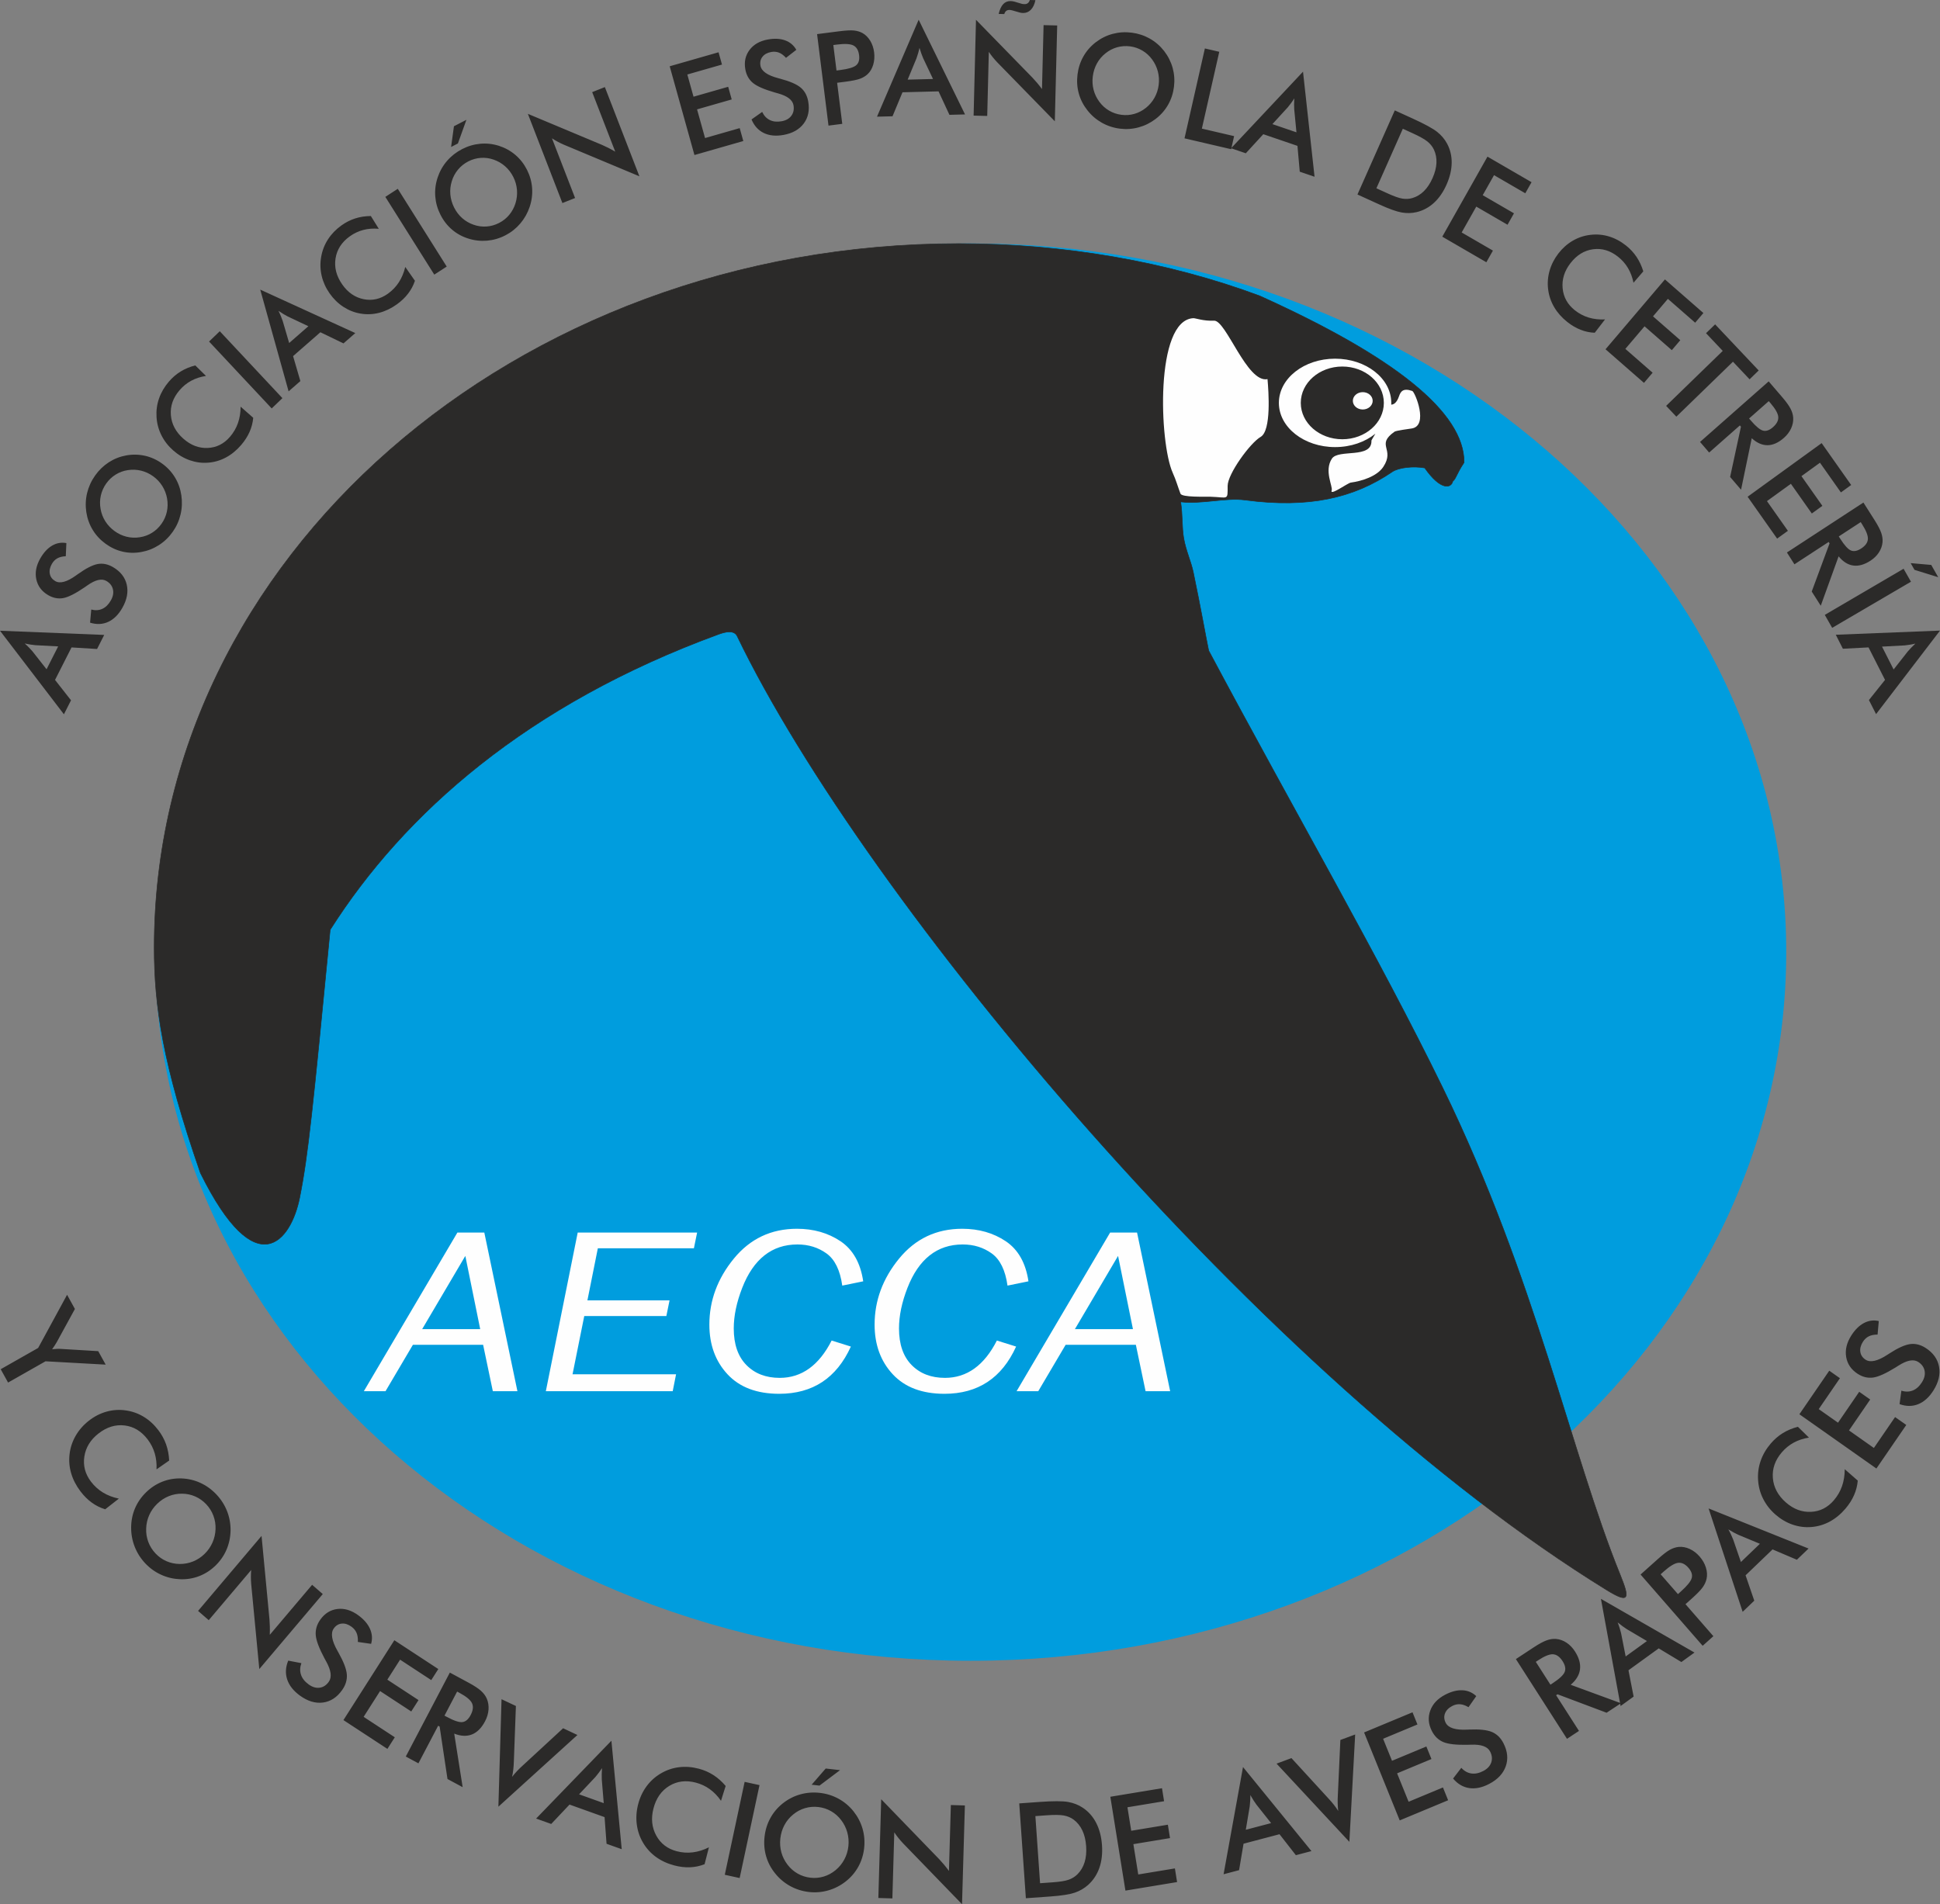
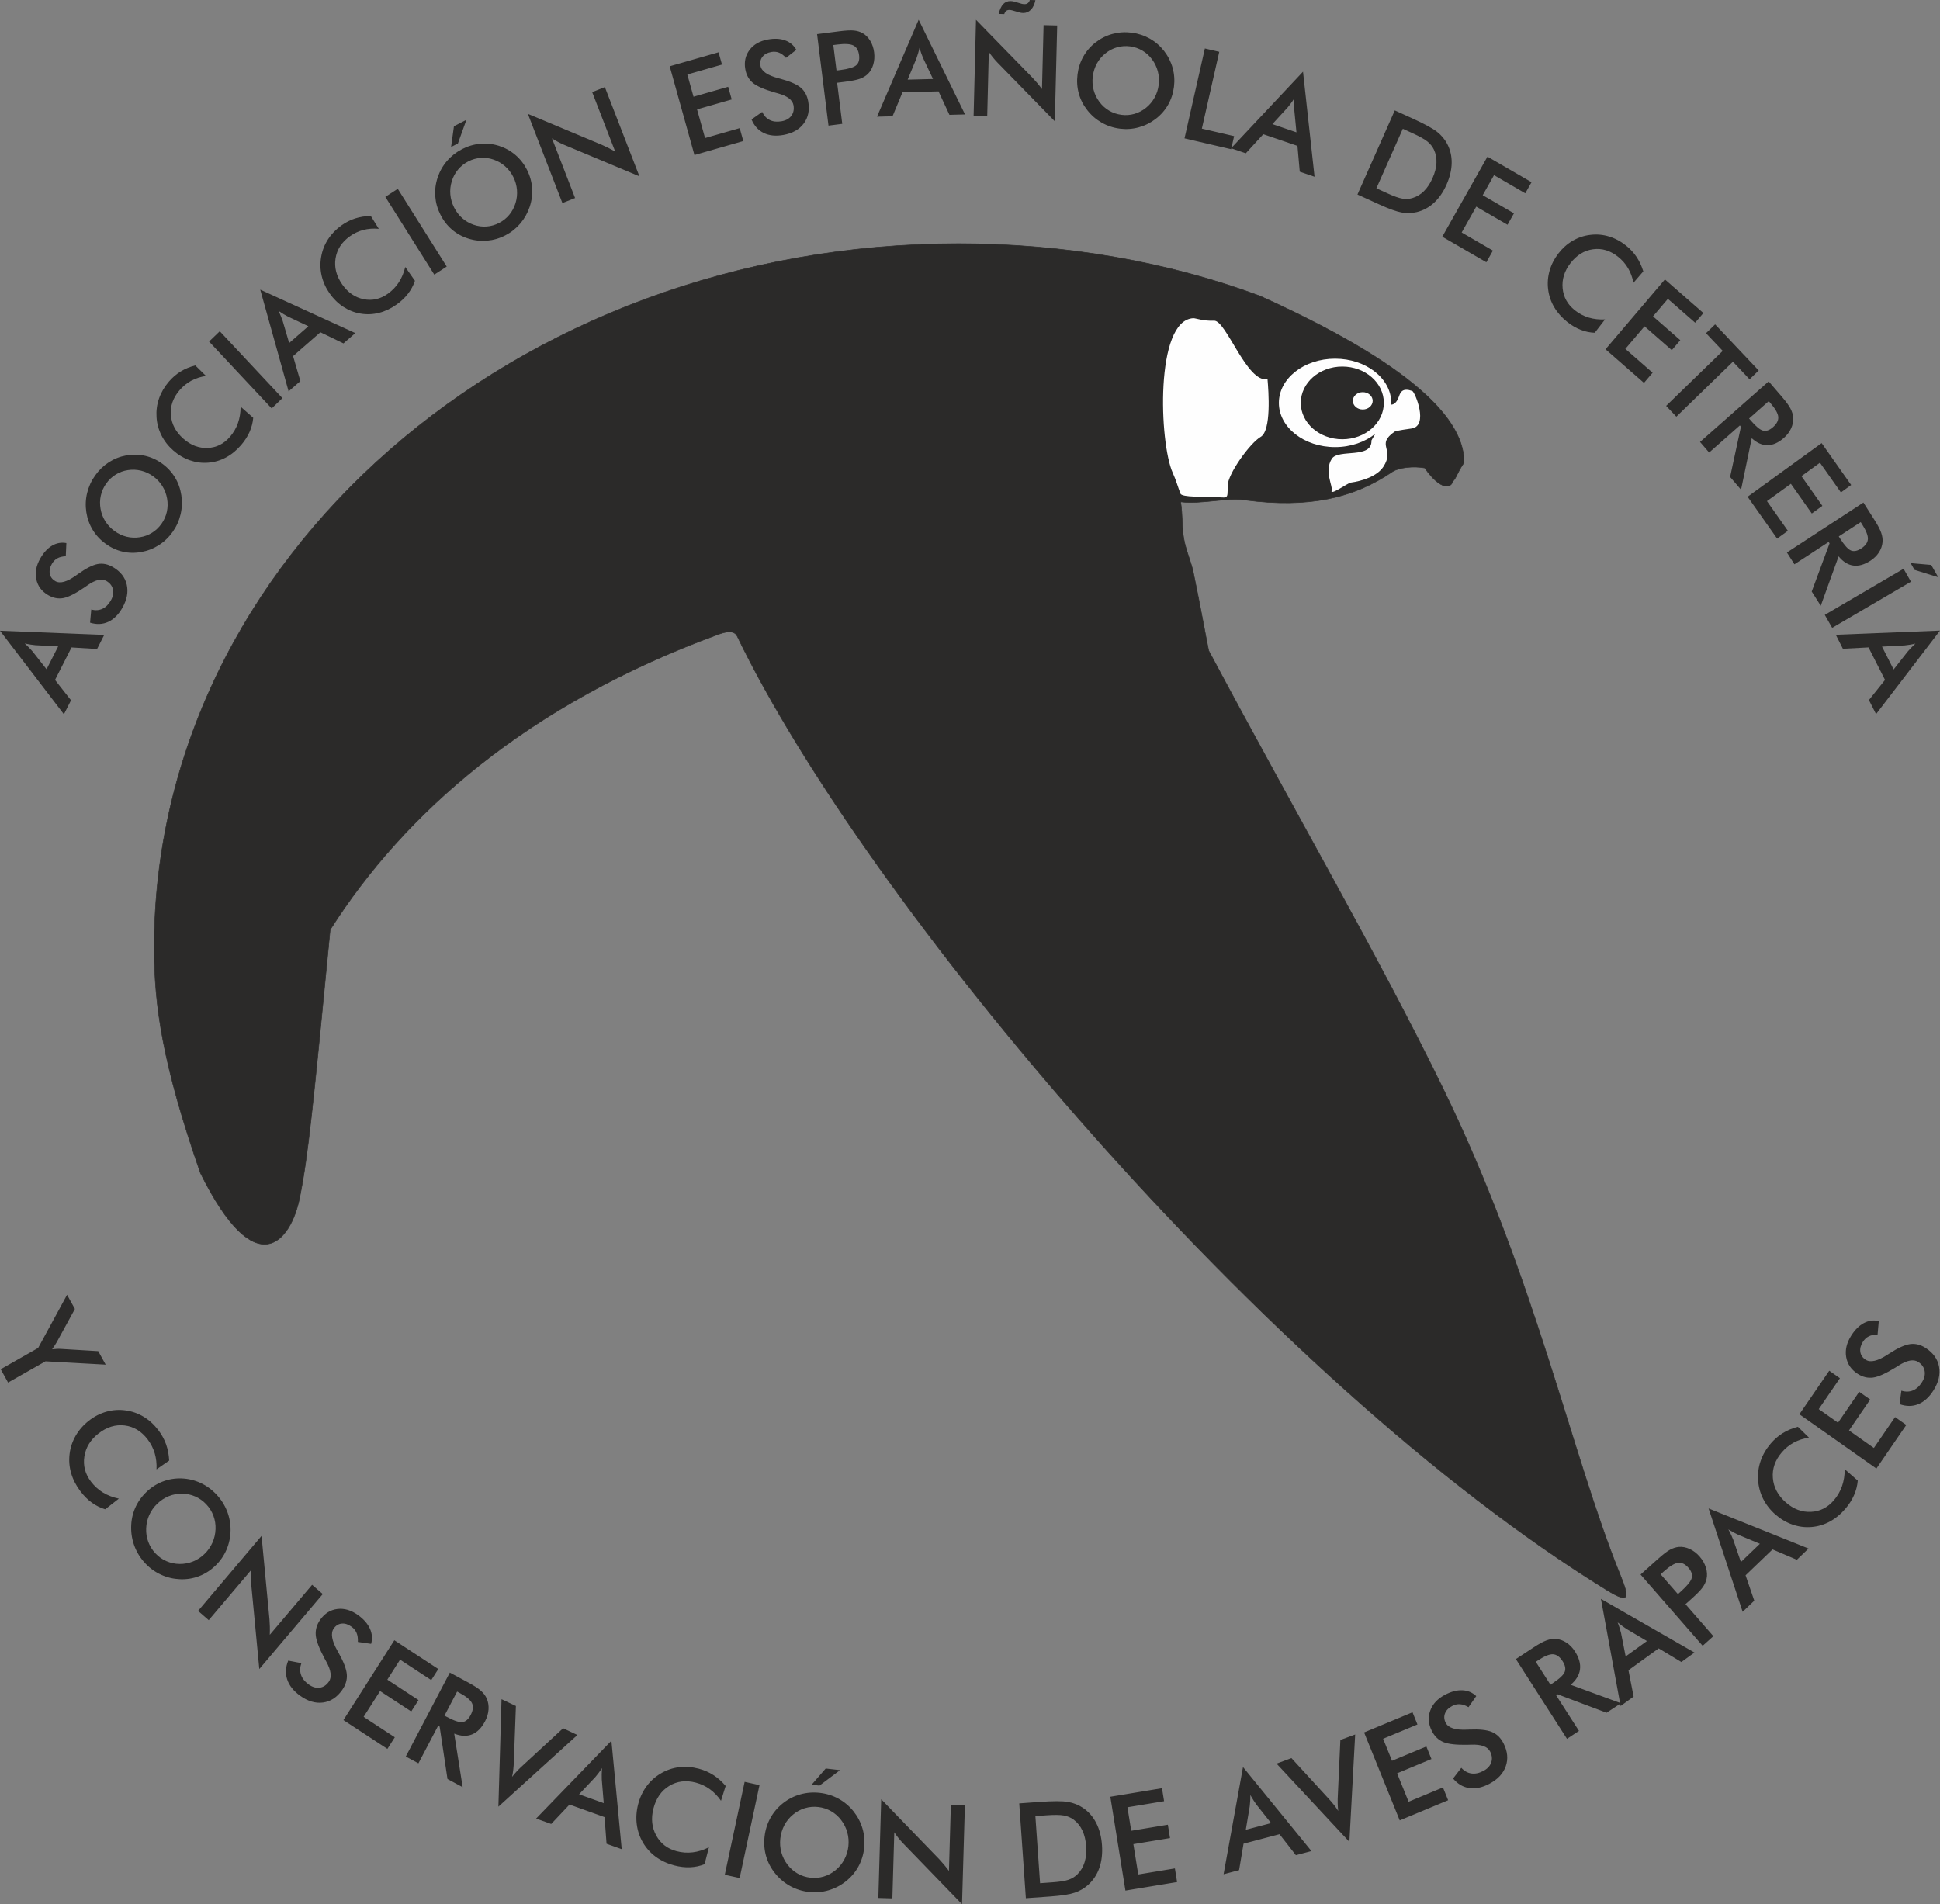
<svg xmlns="http://www.w3.org/2000/svg" xml:space="preserve" width="695.787mm" height="683.061mm" version="1.1" style="shape-rendering:geometricPrecision; text-rendering:geometricPrecision; image-rendering:optimizeQuality; fill-rule:evenodd; clip-rule:evenodd" viewBox="0 0 69548.69 68276.58">
  <rect x="0" y="0" width="69548.69" height="68276.58" fill="#808080" stroke="none" />
  <defs>
    <style type="text/css">
   
    .str0 {stroke:#2B2A29;stroke-width:19.99;stroke-miterlimit:22.926}
    .fil4 {fill:#FEFEFE}
    .fil2 {fill:#2B2A29}
    .fil1 {fill:#009DDE}
    .fil3 {fill:#FEFEFE;fill-rule:nonzero}
    .fil0 {fill:#2B2A29;fill-rule:nonzero}
   
  </style>
  </defs>
  <g id="Capa_x0020_1">
    <g id="_2036333424">
      <g>
        <path class="fil0" d="M1669.22 23996.9l416.09 -819.79 -814.29 -43.35c-50.61,-4.73 -108.69,-11.61 -172.85,-21.68 -64.16,-10.07 -134.75,-22.61 -211.76,-39.37 55.56,48.92 105.68,96.74 151.05,143.81 45.71,46.39 87.03,91.35 123.62,133.84l508.13 646.54zm1810.66 -726.87l-915.49 -56.27 -591.41 1165.24 573.14 730.73 -254.66 501.74 -2291.45 -2996 3735.92 150.07 -256.04 504.48zm-250.58 -944.5l42.26 -470.22c145.91,38.26 278.92,29.82 398.39,-25.74 119.76,-54.51 221.13,-155.37 304.42,-301.55 79.12,-138.84 103.31,-270.66 74.38,-397.11 -29.32,-125.79 -107.5,-225.88 -234.57,-300.3 -165.92,-97.17 -393.55,-44.42 -682.63,159.29 -41.52,28.2 -73.13,49.75 -93.47,65.43 -332,226.65 -588.75,356.72 -771.58,389.39 -182.83,32.7 -362.98,-2.49 -540.1,-106.21 -230.44,-134.96 -371.5,-323.51 -424.23,-565.38 -52.74,-241.88 -5.18,-491.77 141.26,-748.76 120.18,-210.93 261.13,-364.28 422.48,-459.42 161.33,-95.13 332.45,-125.77 513.76,-92.59l-21.24 471.86c-121.59,5.35 -222.53,29.92 -302.52,74.76 -80.66,44.46 -145.95,111.27 -196.53,200.03 -71.13,124.84 -95.92,243.84 -73.23,355.07 21.64,111.48 86.97,198.7 194.95,261.95 169.87,99.48 420.97,30.21 751.59,-207.92 25.94,-17.75 46.17,-31.71 60.46,-42.93 290.31,-207.43 526.74,-328.03 709.29,-361.77 183.21,-33.35 366.66,3.76 550.36,111.34 267.3,156.55 431.28,366.53 491.27,629.58 59.98,263.03 7.41,540.25 -158.42,831.27 -138.83,243.63 -307.86,410.82 -507.46,502.23 -199.22,90.75 -415.43,100.33 -648.9,27.7zm2263.11 -5247.34c-134.25,-97.24 -279.39,-164.47 -434.95,-202.29 -155.55,-37.83 -313.59,-44.3 -473.05,-19.59 -157.51,23.28 -302.47,76.5 -436.57,159.37 -134.54,83.5 -248.76,191.21 -341.57,322.92 -93.26,132.34 -157.36,276.34 -192.28,431.99 -34.51,155.01 -37.87,313.62 -8.65,475.01 27.4,160.05 84.03,309.09 170.2,445.39 86.16,136.31 196.99,253.53 332.49,351.67 134.25,97.24 278.32,164.65 432.19,202.2 153.89,37.56 311.32,43.59 470.77,18.88 160.07,-24.28 306.55,-78.3 440.01,-161.62 133.04,-82.69 247.07,-191.47 341.22,-325.06 92.37,-131.09 155.15,-273.21 189.19,-427.61 33.63,-153.76 36.99,-312.38 8.64,-475.02 -28.62,-160.93 -85.26,-309.97 -170.37,-446.45 -85.72,-136.94 -194.26,-253.45 -327.27,-349.8zm320.91 -455.35c188.69,136.67 341.66,301.48 458.94,494.43 117.45,194.02 193.79,406.58 228.77,639.39 34.53,233.44 25.32,462.66 -27.66,687.66 -52.52,224.38 -145.88,432.44 -280.25,623.13 -136.58,193.81 -301.8,352.67 -496.54,477.83 -194.92,124.09 -404.32,206.42 -629.89,246.71 -228.57,41.91 -451.06,38.03 -668.04,-12.08 -216.38,-49.66 -420.37,-143.42 -611.55,-281.89 -189.93,-137.57 -343.53,-302.83 -461.23,-495.15 -118.35,-192.77 -195.31,-405.78 -231.52,-639.48 -34.98,-232.82 -25.59,-460.96 28.18,-684.43 53.76,-223.48 149.08,-432.98 286.54,-628.05 136.14,-193.2 299.85,-351.25 490.97,-475.24 190.67,-123.38 400.51,-206.33 628.65,-247.61 231.06,-40.12 456,-34.46 675.12,15.3 219.29,50.84 422.05,143.7 609.51,279.48zm1571.12 -3143.53c-194.7,29.54 -371.29,87.3 -528.78,172.15 -157.99,85.41 -297.39,198.49 -418.19,339.21 -233.6,272.13 -337.74,569.59 -311.87,892.86 25.89,323.28 175.64,605.62 450.39,848.01 264.99,233.8 555.46,343.96 870.86,329.98 315.4,-13.98 581.63,-148 798.76,-400.95 126.79,-147.7 221.27,-310.61 284.46,-489.9 62.69,-178.69 95.07,-374.94 96,-589.74l451.97 398.77c-15.91,177.05 -59.8,346.79 -132.26,508.7 -71.89,162.42 -172.26,318.09 -300.55,467.54 -163.71,190.73 -345.93,339.58 -546.07,447.09 -201.2,107.58 -413.62,169.52 -638.82,186.44 -221.9,17.79 -440.57,-11.63 -656.43,-86.6 -215.36,-75.56 -413.67,-193.3 -593.76,-352.2 -180.67,-159.41 -321.92,-341.26 -424.32,-546.05 -102.48,-205.89 -160.41,-422.55 -173.96,-652.17 -14.7,-230.64 15.32,-453.49 90.65,-668.06 74.75,-215.06 192.53,-415.68 352.25,-601.76 125.79,-146.53 266.8,-267.35 422.49,-363 156.75,-95.71 330.73,-168.05 523.51,-217.67l383.67 377.35zm2356.02 1165.23l-2245.35 -2398.8 383.87 -369.31 2245.34 2398.8 -383.86 369.31zm625.96 -2345.62l688.75 -602.03 -738.96 -349.49c-45.19,-23.61 -96.48,-52.06 -152.25,-85.76 -55.76,-33.7 -116.57,-72.14 -181.76,-116.94 33.42,66.46 62.22,129.84 86.88,190.72 25.26,60.37 46.95,117.76 65.15,171.05l232.19 792.46zm1947.39 13.83l-828.01 -399.9 -978.97 855.71 261.35 895.21 -421.53 368.46 -1017.34 -3648.15 3408.33 1558.2 -423.83 370.47zm1265.79 -4108.97c-196.07,-17.98 -381.12,-4.18 -553.93,40.49 -173.44,45.13 -335.26,121.58 -485.45,229.35 -290.44,208.42 -461.01,472.48 -511.25,792.8 -50.25,320.31 29.41,630.54 239.82,931.93 202.95,290.69 459.5,467.36 769.22,529.37 309.73,62.02 599.65,-4.37 869.62,-198.09 157.64,-113.12 287.45,-248.76 390.65,-407.81 102.59,-158.61 179.81,-341.52 230.82,-550l346.16 495.81c-56.77,168.22 -139,322.61 -247.16,462.56 -107.73,140.58 -241.56,267.78 -401.07,382.23 -203.56,146.08 -415.33,247.03 -634.87,303.51 -220.58,56.31 -441.43,65.56 -664.19,28.02 -219.76,-35.9 -425.36,-116.91 -617.61,-241.51 -191.62,-125.04 -356.86,-286.98 -494.78,-484.54 -138.38,-198.19 -233.21,-408.75 -284.95,-632.29 -51.54,-224.61 -57.3,-449.02 -16.92,-675.38 39.51,-227.62 120.66,-436.95 243.89,-627.38 122.78,-191.05 284.01,-357.75 482.61,-500.25 156.38,-112.23 321.59,-195.83 495.16,-251.44 174.63,-55.43 360.54,-84 559.44,-86l284.79 458.63zm1989.19 1642.8l-1754.65 -2787.78 446.13 -288.61 1754.64 2787.78 -446.12 288.61zm2832.93 -3502.03c-74.94,-149.04 -173.18,-276.5 -294.03,-382.76 -120.85,-106.26 -258.17,-185.85 -410.9,-238.43 -150.37,-52.94 -303.21,-73.44 -459.9,-62.55 -157.35,11.24 -307.67,53.45 -449.94,126.98 -142.93,73.87 -265.28,171.71 -367.02,293.52 -101.1,121.46 -176.19,260.64 -223.61,417.53 -48.45,154.82 -65.93,313.55 -51.44,474.77 14.49,161.23 59.56,317.04 135.19,467.45 74.94,149.04 172.15,276.16 291.63,381.41 119.49,105.23 256.45,184.14 409.19,236.72 153.1,53.26 307.64,73.76 463.97,62.17 155.66,-11.23 306.31,-54.48 450.59,-129.04 141.58,-73.18 261.91,-169.96 362.3,-291.07 99.74,-120.76 174.83,-259.94 223.61,-417.53 47.76,-156.2 65.24,-314.92 51.77,-475.81 -13.81,-161.58 -57.17,-315.69 -131.41,-463.34zm491.8 -254.17c105.32,209.46 166.16,427.21 182.52,653.24 16.02,227.06 -12.85,451.37 -87.65,674.33 -75.48,223.29 -187.87,422.42 -337.15,597.35 -148.63,174.58 -326.07,315.6 -532,422.04 -209.32,108.18 -428.16,171.97 -657.89,192.05 -229.38,19.05 -452.65,-5.74 -671.15,-75.38 -221.91,-69.6 -417.59,-177 -587.37,-322.87 -169.45,-145.18 -307.86,-323.69 -414.56,-535.91 -106.02,-210.84 -167.21,-429.26 -184.24,-654.95 -17.39,-226.36 11.16,-451.36 85.25,-675.69 74.8,-222.95 186.85,-421.03 336.16,-594.24 149.32,-173.21 329.14,-314.59 539.81,-423.48 208.64,-107.83 425.8,-171.6 651.77,-192.35 225.29,-20.39 449.23,4.04 670.46,74 223.29,72.36 420.35,182.5 592.18,329.04 171.5,147.59 309.22,324.73 413.85,532.82zm-2721.94 -820.38l102.42 -743.4 447.1 -231.06 -304.97 848.07 -244.54 126.39zm3990.59 2010.68l-1238.31 -3198.97 2657.5 1113.1c72.93,32.27 147.96,67.84 225.79,106.43 77.13,38.87 160.13,84.51 248.75,136.2l-826.1 -2134.08 454.41 -180.79 1238.32 3198.96 -2708.63 -1133.33c-72.65,-31.54 -144.72,-65.8 -215.78,-103.79 -71.78,-37.69 -141.12,-79.67 -210.15,-125.07l828.59 2140.54 -454.4 180.79zm4733.56 -1722.16l-887.22 -3182.31 1751.64 -501.94 122.85 440.63 -1242.4 356.02 222.11 796.69 1242.4 -356.02 126.57 453.98 -1242.4 356.02 286.64 1028.13 1242.4 -356.02 129.05 462.88 -1751.64 501.94zm2046.41 -1275.75l382.03 -270.06c65.09,137.82 157.13,235.54 276,292.41 118.25,57.77 259.65,71.43 423.6,41.89 155.71,-28.07 270.76,-94.21 347.55,-198.07 76.03,-103.75 101.2,-228.85 75.52,-375.33 -33.53,-191.26 -219.93,-333.84 -559.82,-426.83 -48.04,-14.05 -84.64,-24.68 -109.57,-30.36 -384.84,-111.52 -648.33,-226.88 -790.75,-347.63 -142.42,-120.75 -231.9,-283.13 -267.69,-487.29 -46.57,-265.65 4.86,-496.48 153.4,-693.14 148.55,-196.67 367.74,-320.73 655.97,-372.67 236.56,-42.63 443.05,-32.09 618.75,31.78 175.68,63.85 309.01,176.84 400.75,338.82l-369.73 287.43c-82.33,-90.86 -165.89,-153.32 -251.24,-186.48 -85.49,-33.93 -177.95,-41.53 -277.51,-23.59 -140.01,25.23 -245.77,82.65 -315.08,171.88 -70.19,88.58 -93.92,195.44 -72.1,319.9 34.33,195.81 248.3,345.94 640.92,449 30.1,8.68 53.68,15.38 71.34,19.25 343.49,91.56 586.76,197.25 729.79,317.1 143.16,120.63 233.31,286.8 270.43,498.55 54.03,308.14 1.18,570.54 -158.67,786.48 -159.83,215.92 -402.89,353.68 -729.28,412.49 -273.25,49.24 -508.25,25.83 -705.79,-70.11 -196.78,-96.08 -343.26,-257.59 -438.82,-485.43zm3046.38 -1754.89l135.04 -17.32c291.92,-37.42 482.54,-94.5 571.83,-171.22 89.3,-76.72 123.47,-196.1 103.15,-358.99 -21.76,-174.36 -89.16,-290.81 -202.24,-349.35 -112.2,-57.88 -308.29,-69.25 -586.65,-33.57l-135.03 17.31 113.9 913.14zm22.71 439.98l183.75 1472.93 -493.34 63.25 -409.28 -3280.84 795.08 -101.95c236.1,-30.28 411.22,-39.51 526.11,-27.83 114.13,11.78 216.88,42.89 307.3,91.91 111.28,62.65 203.37,155.74 277.48,276.78 73.46,121.89 119.86,260.46 139.23,415.71 19.46,156 8.64,302.69 -32.29,441.58 -41.67,138.99 -107.99,252.39 -200.57,339.63 -75.55,70.29 -167.51,125.6 -275.25,165.05 -108.49,39.55 -280.37,74.8 -516.48,105.07l-103.35 13.25 -198.39 25.44zm2528.07 -112.6l909.09 -23.2 -353.17 -745.12c-20.18,-47.29 -42.07,-102.26 -64.15,-164.16 -22.06,-61.88 -45.08,-130.7 -67.52,-207.24 -15.68,72.88 -33.02,140.42 -51.99,203.35 -18.21,62.92 -37.29,121.25 -56.53,174.17l-315.73 762.19zm1497.75 1261.86l-390.53 -841.33 -1292.19 32.97 -357.43 860.41 -556.4 14.2 1493.46 -3475.69 1662.51 3395.16 -559.43 14.27zm866.73 27.8l85.28 -3435.41 2021.92 2072.65c54.83,58.45 110.33,120.8 167.25,187.02 56.17,66.21 115.15,140.97 176.98,223.5l56.91 -2291.8 487.99 12.44 -85.28 3435.41 -2061.27 -2111.44c-54.86,-57.69 -108.12,-117.65 -159.04,-180.64 -51.69,-63.01 -99.48,-129 -145.69,-198.03l-57.07 2298.74 -487.98 -12.44zm2215.68 -4139.8c-30.31,148.82 -84.88,263.86 -162.94,344.38 -78.83,80.5 -173.34,118.95 -282.79,116.16 -19,-0.49 -38.74,-1.76 -57.7,-4.56 -19.7,-2.82 -39.36,-7.17 -59.77,-12.32l-274.13 -78.71c-24.22,-5.25 -41.63,-8.77 -53.75,-10.62 -11.37,-1.84 -21.99,-2.88 -31.11,-3.12 -51.7,-1.32 -93.04,9.97 -123.29,33.11 -30.24,23.13 -53.99,61.07 -71.3,114.62l-200.66 -5.13c38.15,-158.64 92.8,-276 163.12,-351.32 71.1,-76.06 160.99,-112.32 269.69,-109.55 22.04,0.56 44.81,2.69 67.53,6.36 22.73,3.66 45.42,8.87 67.33,14.82l258.98 76.78c11.33,3.37 24.95,6.03 39.34,7.95 15.16,1.93 36.43,3.24 64.55,3.96 46.37,1.18 85.46,-10.93 117.29,-37.1 31.82,-25.41 54.81,-62.6 68.94,-110.83l200.65 5.13zm4419.34 3038.24c20.7,-165.96 10.19,-327.37 -30.81,-484.14 -40.99,-156.77 -110.39,-300.87 -207.53,-431.42 -94.96,-129.5 -209.97,-233.6 -345.57,-313.92 -136.35,-80.43 -284.07,-131.22 -442.48,-151.53 -159.16,-20.41 -314.6,-9.26 -466.32,33.46 -150.95,42.79 -290.26,115.07 -416.5,217.76 -125.95,100.41 -228.45,221.68 -305.89,363.27 -77.46,141.58 -126.62,296.11 -147.51,463.6 -20.71,165.96 -10.85,326.5 29.59,481.64 40.42,155.14 109.91,298.48 207.04,429.04 97.05,131.31 213.47,236.38 349.17,315.93 134.93,79.47 283.49,129.58 444.17,150.19 157.65,20.22 310.84,8.79 461.04,-34.12 149.45,-42.99 288.76,-115.27 416.5,-217.77 126.15,-101.93 228.64,-223.21 306.74,-363.93 78.21,-141.49 127.84,-293.63 148.36,-458.05zm547.65 70.22c-29.11,233.25 -99.58,447.99 -211.43,644.22 -112.7,196.88 -261.01,365.9 -446.53,507.61 -186.28,141.62 -389.66,242.2 -610.15,301.72 -219.74,59.63 -444.69,75.08 -674.02,45.67 -233.08,-29.89 -449.42,-101.92 -650.51,-216.28 -200.25,-115.03 -371.12,-262.82 -513.17,-444.98 -144.88,-184.07 -247.11,-384.44 -306.59,-601.86 -59.58,-216.65 -75.02,-443.18 -45.53,-679.49 29.29,-234.79 99.86,-450.29 210.96,-646.61 111.19,-197.08 259.6,-366.87 445.31,-510.11 185.52,-141.72 388.05,-241.62 607.6,-299.71 219.54,-58.09 446.66,-72.49 681.26,-42.41 232.35,29.79 447.28,100.87 645.64,212.55 197.61,111.58 369.22,259.46 513.35,443.44 144.5,187.14 246.35,390.56 307.16,609.7 59.93,219.82 75.56,444.82 46.65,676.54zm378.01 1846.73l730.3 -3223.03 515.77 120.12 -624.09 2754.23 1156.04 269.23 -106.22 468.81 -1671.8 -389.36zm3151.27 -510.13l861.82 294.25 -79.72 -822.71c-2.98,-51.45 -4.95,-110.69 -4.75,-176.5 0.2,-65.81 1.86,-138.46 6.67,-218.16 -39.37,63.01 -78.51,120.43 -117.62,172.95 -38.39,52.79 -76.05,100.94 -112,143.97l-554.4 606.21zm980.13 1706.04l-82.28 -926.08 -1224.99 -418.26 -626.77 683.98 -527.47 -180.09 2578.53 -2745.74 413.33 3767.27 -530.34 -181.08zm2747.79 594.65l407.02 185.68c223.27,101.87 397.62,163.65 522.67,184.35 125.76,21.01 245.59,13.98 359.62,-19.36 155.69,-46.48 293.95,-128.79 414.7,-248.69 120.45,-119.19 223.76,-274.92 308.94,-466.84 85.49,-192.61 131.63,-373.59 139.74,-544.02 8.42,-171.14 -22.5,-330.63 -91.46,-479.59 -52.39,-109.27 -130.15,-206.46 -233.91,-290.14 -103.78,-83.68 -280.97,-182.27 -530.59,-296.14l-174.73 -79.72 -174.73 -79.72 -947.27 2134.2zm-679.16 222.71l1338.54 -3015.73 651.08 297.02c424.36,193.6 712.83,351.41 867.16,473.37 153.3,122.36 272.32,263.72 357.75,424.41 112.68,212.02 167.22,442.31 163.3,691.57 -3.91,249.27 -65.3,507.83 -184.18,775.65 -118.88,267.82 -268.4,484.49 -448.9,650.67 -180.47,166.19 -386.64,277.53 -618.52,334.06 -175.27,41.75 -355.12,46.79 -540.87,14.45 -184.75,-32.73 -453.05,-128.91 -803.9,-288.98l-130.36 -59.47 -651.09 -297.02zm3040.91 1512.81l1620.24 -2870.18 1579.84 916.63 -224.34 397.42 -1120.55 -650.16 -405.61 718.55 1120.55 650.16 -231.15 409.45 -1120.54 -650.16 -523.45 927.29 1120.54 650.16 -235.67 417.48 -1579.85 -916.64zm6854.98 1651.63c-39.28,-195.57 -105.43,-371.33 -197.23,-526.34 -92.41,-155.48 -211.09,-290.69 -356.03,-405.63 -280.29,-222.25 -578.74,-312.13 -895.81,-269 -317.08,43.13 -587.36,209.52 -811.74,500.36 -216.43,280.52 -309.74,580.37 -279.45,898.96 30.29,318.59 176.22,581.11 436.75,787.7 152.12,120.63 317.53,207.77 497.44,262.35 179.3,54.12 374.31,76.64 585.94,66.33l-369.14 478.46c-175.23,-6.85 -344.72,-42.4 -507.99,-107.28 -163.76,-64.28 -322.35,-157.75 -476.27,-279.81 -196.44,-155.77 -352.61,-332.47 -468.98,-529.46 -116.51,-198.07 -188.62,-409.89 -217.09,-637 -29.13,-223.73 -11.59,-446.66 50.96,-669.12 63.15,-221.98 168.75,-428.91 315.83,-619.57 147.57,-191.26 319.3,-343.78 515.68,-458.17 197.44,-114.52 407.82,-184.52 633.29,-210.26 226.41,-26.95 447.51,-8.22 662.79,56.81 215.76,64.42 419.54,173.16 611.19,325.14 150.92,119.68 277.32,256.13 379.69,408.73 102.48,153.68 182.84,326.04 241.81,518.63l-351.62 408.19zm-1002.84 2385.26l2130 -2504.59 1378.61 1205.04 -294.92 346.79 -977.82 -854.71 -533.25 627.03 977.83 854.71 -303.86 357.3 -977.83 -854.71 -688.15 809.18 977.82 854.71 -309.82 364.3 -1378.61 -1205.05zm4568.61 445.78l-2029.44 1970.81 -366.06 -387.44 2029.44 -1970.81 -599.6 -634.62 326.17 -316.74 1562.1 1653.34 -326.16 316.73 -596.44 -631.27zm578.18 2036.33l63.39 73.85c184.19,214.57 331.15,335.29 440.87,362.12 109.72,26.84 227.36,-14.6 352.97,-125.44 135.37,-119.43 198.12,-241.23 188.88,-365.92 -9.26,-124.67 -102.03,-289.11 -277.23,-493.21l-63.39 -73.85 -705.49 622.44zm-330.7 248.85l-1101.23 971.62 -326.45 -380.29 2460.6 -2170.97 485.18 565.2c142.26,165.73 241.68,303.86 299.32,414.45 57.14,110.02 89.04,218.82 95.12,326.88 6.75,129.96 -19.2,257.09 -76.83,382.53 -58.12,124.85 -142.83,236.38 -255.25,335.57 -196.73,173.58 -392.44,261.44 -587.16,263.59 -194.13,1.65 -383.52,-81.6 -567.63,-250.27l-382.82 1846.09 -392.34 -457.04 388.44 -1801.99 -38.94 -45.36zm277.81 2556.4l2654.12 -1922.44 1058.17 1501.57 -367.49 266.19 -750.55 -1065.03 -664.45 481.28 750.54 1065.03 -378.64 274.25 -750.53 -1065.03 -857.49 621.09 750.54 1065.03 -386.05 279.63 -1058.17 -1501.57zm3268.31 1423.28l52.29 82.3c151.92,239.14 280.3,379.97 385.08,422.49 104.78,42.51 227.07,18.6 367.06,-72.81 150.86,-98.52 230.2,-209.93 238.7,-334.67 8.48,-124.74 -60.06,-300.96 -204.59,-528.43l-52.28 -82.3 -786.26 513.42zm-362.48 198.18l-1227.32 801.43 -269.26 -423.83 2742.32 -1790.71 400.2 629.92c117.33,184.7 196.17,335.85 237.58,453.68 40.99,117.2 57.17,229.5 47.89,337.33 -11.71,129.6 -55.37,251.63 -130.15,367.4 -75.19,115.11 -174.79,213.17 -300.08,294.98 -219.26,143.17 -425.39,201.66 -618.38,175.48 -192.36,-26.61 -368.02,-136.54 -526.35,-330.24l-640.07 1771.33 -323.61 -509.38 639.37 -1726.86 -32.12 -50.56zm-138.84 2615.23l2824.5 -1654.2 264.73 464.57 -2824.5 1654.2 -264.73 -464.57zm3078.2 -1856.19l737.62 64.75 251.02 440.54 -851.34 -264.34 -137.3 -240.96zm-1026.98 2993.39l416.08 819.8 508.15 -646.54c33.22,-39 72.51,-82.9 117.88,-129.98 45.36,-47.07 96.48,-98.01 154.68,-151.78 -71.55,17.38 -139.08,30.94 -203.22,40.99 -63.81,10.76 -123.92,18.7 -179.27,24.18l-814.3 43.34zm-469.15 1916.18l577.32 -722.5 -591.42 -1165.24 -919.66 48.03 -254.66 -501.74 3736.63 -148.7 -2292.16 2994.63 -256.04 -504.48z" />
        <path class="fil0" d="M25.08 49094.14l1342.32 -762.45 1037.22 -1906.29 280.83 508.16 -650.81 1189.46c-17.56,30.01 -40.42,66.68 -69.48,113.25 -28.77,45.49 -61.64,93.31 -96.87,143.37 57.23,-7 112.78,-12.13 165.3,-14.64 53.22,-2.9 103.09,-2.07 150.59,0.99l1337.24 80.27 267.03 483.19 -2156.71 -119.4 -1342.32 762.45 -264.36 -478.35zm5585.99 3590.77c10.02,-205.48 -11.77,-398.15 -64.43,-576.74 -53.14,-179.21 -137.6,-344.96 -253.41,-497.27 -223.95,-294.54 -499.39,-461.57 -826.94,-500.56 -327.54,-39 -639.37,57.2 -936.73,289.57 -286.82,224.14 -455.52,499.47 -505.52,825.5 -50,326.02 29.64,626 237.81,899.77 121.55,159.86 264.81,289.7 430.73,390.79 165.47,100.47 354.54,173.44 568.49,217.93l-489.17 382.29c-173.31,-52.19 -333.62,-131.58 -480.34,-238.66 -147.36,-106.58 -282.21,-241 -405.19,-402.74 -156.95,-206.43 -268.42,-423.33 -335.05,-650.2 -66.46,-227.99 -85.14,-458.21 -56.37,-692.41 27.25,-230.99 100.91,-449.1 219.42,-655.08 118.98,-205.36 276.56,-384.69 471.5,-537.03 195.54,-152.82 405.46,-260.7 630.41,-324.11 226.03,-63.26 453.78,-78.72 685.45,-46.06 232.92,31.7 449.01,107.63 647.65,228.31 199.25,120.2 375.39,281.55 528.52,482.95 120.6,158.6 212.47,327.59 276.25,506.5 63.65,180.03 100.5,372.97 110.88,580.57l-453.96 316.65zm1720.22 3033.65c122.89,-119.22 217.87,-255.37 285.48,-407.85 67.62,-152.49 104.36,-313.54 110.24,-482.01 6.93,-166.22 -18.45,-325.28 -75.54,-478.86 -57.65,-154.16 -143.35,-292.08 -257.16,-412.65 -114.35,-121.13 -245.91,-214.56 -394.74,-280.27 -148.27,-65.12 -306.09,-99 -472.94,-99.9 -165.15,-2.55 -324.9,27.05 -477.59,89.39 -152.7,62.36 -291.05,153.69 -415.07,274.01 -122.89,119.23 -217.85,254.25 -284.87,405.07 -67.03,150.81 -103.22,311.32 -109.08,479.79 -6.45,169.03 19.46,329.79 77.13,482.82 57.12,152.46 143.94,290.41 259.36,412.69 113.27,120 243.21,211.69 390.95,276.25 147.19,63.98 305,97.86 472.94,99.91 166.28,1.45 326.03,-28.14 478.7,-89.37 153.23,-61.78 290.43,-150.89 412.19,-269.02zm393.44 416.81c-172.72,167.58 -366.71,293.08 -581.95,376.52 -216.36,83.42 -443.37,121.08 -682.67,112.37 -239.84,-9.28 -467.09,-62.68 -681.74,-160.2 -214.11,-96.96 -404.09,-232.7 -568.82,-407.23 -167.46,-177.4 -294.5,-377.52 -382.23,-601.46 -86.61,-223.94 -128.72,-454.75 -125.76,-694.12 1.93,-242.76 48.46,-470.47 140.12,-683.68 91.09,-212.67 223.86,-404.18 398.85,-573.94 173.84,-168.67 368.4,-294.73 583.1,-378.74 215.27,-84.57 442.85,-122.78 683.27,-115.17 239.31,8.71 465.45,62.08 678.43,160.13 212.96,98.04 404,236.07 572.53,414.61 166.93,176.83 293.45,375.25 380.71,595.25 86.71,219.46 129.37,450.84 126.91,693.02 -4.21,244.95 -53,474.86 -144.71,690.33 -92.82,215.44 -224.45,405.84 -396.04,572.31zm-623.62 1624.46l2275.21 -2688.69 284.03 2991.24c6.25,82.92 10.55,169.37 13.49,259.88 2.34,89.98 1.45,188.67 -2.17,295.46l1517.82 -1793.67 381.92 332.18 -2275.21 2688.69 -290.54 -3048.21c-6.76,-82.31 -10.8,-165.41 -11.03,-249.36 -0.81,-84.47 3.39,-168.76 10.83,-254.44l-1522.42 1799.1 -381.92 -332.18zm3231.69 1782.75l471.73 90.49c-53.16,148 -57.78,287.21 -13.35,416.99 43.31,129.96 135.38,245.4 275.09,346.52 132.68,96.03 263.73,134.24 394.56,116.65 130.19,-18.04 239.25,-89.48 327.14,-214.32 114.76,-162.98 83.9,-405 -93.67,-725.86 -24.45,-46 -43.13,-81.01 -57,-103.73 -196.54,-367.79 -302.77,-647.75 -317.75,-841.18 -15.01,-193.44 38.43,-377.37 160.94,-551.34 159.39,-226.37 364.18,-354.47 614.2,-385.38 250.02,-30.93 498.23,43.27 743.85,221.03 201.59,145.9 342.87,307.7 423.19,484.94 80.33,177.25 94.41,358.31 42.89,543.63l-475.47 -68.78c6.62,-127.03 -8.27,-234.45 -45.74,-322.11 -37.01,-88.29 -98.18,-162.82 -183.03,-224.23 -119.29,-86.33 -237.3,-123.9 -352.1,-111.3 -114.98,11.49 -209.73,70.82 -284.43,176.88 -117.49,166.86 -72.22,434.93 136.08,802.44 15.4,28.72 27.53,51.17 37.46,67.14 181.23,322.52 279.89,580.41 295.98,773.66 15.63,193.9 -40.08,381.07 -167.14,561.51 -184.9,262.59 -413.65,412.39 -685.81,448.78 -272.16,36.37 -547.53,-45.76 -825.68,-247.06 -232.85,-168.52 -385.34,-360.9 -458.11,-577.59 -72.13,-216.24 -60.43,-442.1 36.17,-677.78zm1979.16 2132.25l1825.14 -2863.17 1576 1032.57 -252.71 396.44 -1117.82 -732.38 -456.92 716.8 1117.81 732.38 -260.36 408.44 -1117.82 -732.37 -589.67 925.02 1117.82 732.38 -265.48 416.46 -1576 -1032.57zm3622.71 -159.85l87.88 47.39c255.36,137.69 440.74,198.92 556.13,183.74 115.39,-15.19 213.55,-99.07 294.15,-252.72 86.86,-165.58 102.97,-306.3 48.7,-422.86 -54.26,-116.57 -203.37,-240.17 -446.29,-371.13l-87.88 -47.4 -452.69 862.98zm-227.82 363.19l-706.64 1347.07 -452.58 -244.02 1578.91 -3009.86 672.67 362.68c197.22,106.33 343.17,202.13 438.9,287.05 95.04,84.53 165.32,177.34 210.47,279.09 53.78,122.6 75.04,254.67 65.2,396.97 -10.53,141.93 -51.51,280.95 -123.64,418.47 -126.25,240.65 -282.68,398.4 -469.33,473.28 -186.28,74.17 -398.9,64.84 -637.46,-28.7l303.02 1920.27 -543.95 -293.28 -281.58 -1879.91 -53.99 -29.1zm2160.12 2901.82l112.61 -3853.88 515.27 242.97 -72.66 1969.18c-3.13,114.21 -10.38,218.6 -21.11,311.7 -11.05,93.82 -25.82,180.62 -43.56,260.78 53.14,-68.72 112.57,-137.97 178.63,-208.49 65.73,-69.78 137.43,-139.39 215.1,-208.82l1436.5 -1326.08 512.43 241.63 -2833.21 2571.02zm2892.84 -444.02l883.94 316.54 -69.88 -849.24c-2.3,-53.08 -3.45,-114.17 -2.27,-182.01 1.2,-67.84 4.01,-142.68 10.15,-224.76 -41.53,64.35 -82.72,122.92 -123.82,176.46 -40.36,53.81 -79.91,102.87 -117.61,146.68l-580.51 616.33zm984.79 1773.56l-70.99 -955.84 -1256.42 -449.93 -656.26 695.41 -541.01 -193.74 2698.84 -2790.59 369.77 3889.47 -543.95 -194.79zm4102.84 -1540.79c-116.3,-168.61 -249.97,-307.32 -399.53,-415.73 -150.33,-108.6 -317.27,-187.1 -500.84,-235.51 -355.01,-93.61 -673.63,-54.48 -956.04,118.21 -282.41,172.68 -470.68,442.44 -565.19,810.81 -91.15,355.32 -58.04,677.71 99.52,966.4 157.56,288.69 401.83,476.26 731.81,563.28 192.67,50.81 384.36,64.4 576.6,41.2 191.47,-23.41 384.98,-83.22 580.96,-180.99l-155.48 606.02c-168.49,66.42 -343.16,103.29 -523.83,109.84 -180.87,7.31 -368.67,-15.11 -563.62,-66.52 -248.83,-65.6 -468.03,-167.75 -657.8,-305.64 -190.33,-138.87 -344.25,-309.19 -463.08,-512.14 -118.1,-199.45 -191.72,-417.58 -222.59,-653.98 -30.11,-236.2 -13.98,-475.81 47.97,-717.3 62.14,-242.26 162.83,-457.92 302.25,-647.78 140.37,-190.43 311.01,-344.14 513.82,-462.26 203.21,-119.68 419.88,-193.92 649.8,-221.97 230.11,-28.81 466.83,-10.74 709.57,53.28 191.16,50.41 365.92,126.87 524.46,228.62 159.12,102.72 304.87,232.28 438.56,389.88l-167.33 532.28zm135.83 2652.46l711.82 -3331.79 533.17 117.08 -711.82 3331.79 -533.17 -117.08zm4430.79 -1021.02c18.96,-171.36 5.83,-337.57 -38.66,-498.56 -44.48,-161 -118.08,-308.51 -220.05,-441.66 -99.75,-132.1 -219.77,-237.72 -360.68,-318.53 -141.7,-80.89 -294.67,-131.07 -458.25,-149.7 -164.36,-18.7 -324.4,-4.94 -480.18,41.3 -154.99,46.33 -297.56,122.87 -426.21,230.58 -128.4,105.33 -232.33,231.84 -310.13,378.92 -77.82,147.08 -126.3,307.09 -145.44,480.02 -18.98,171.37 -6.52,336.7 37.35,496.04 43.88,159.32 117.56,306.05 219.56,439.2 101.9,133.94 223.39,240.52 364.4,320.54 140.21,79.93 294.05,129.42 459.97,148.3 162.8,18.53 320.51,4.5 474.73,-41.92 153.43,-46.51 296,-123.04 426.22,-230.57 128.56,-106.91 232.49,-233.42 310.99,-379.63 78.59,-146.98 127.58,-304.53 146.39,-474.33zm565.5 64.36c-26.67,240.86 -96.25,463.24 -208.74,667.14 -113.36,204.6 -263.83,381 -453.02,529.78 -190,148.7 -398.21,255.35 -624.62,319.94 -225.65,64.67 -457.3,83.89 -694.1,56.95 -240.69,-27.39 -464.7,-98.47 -673.62,-213.4 -208.04,-115.64 -386.27,-265.47 -535.3,-451.15 -151.96,-187.61 -260.19,-392.65 -324.59,-615.88 -64.51,-222.44 -83.63,-455.71 -56.62,-699.73 26.84,-242.44 96.51,-465.6 208.22,-669.59 111.8,-204.78 262.36,-381.96 451.73,-532.33 189.22,-148.79 396.56,-254.73 622.02,-317.84 225.47,-63.09 459.37,-81.25 701.62,-53.69 239.91,27.3 462.46,97.41 668.52,209.61 205.28,112.13 384.28,262.05 535.47,449.58 151.61,190.77 259.5,398.97 325.28,623.95 64.93,225.69 84.23,457.38 57.75,696.66zm-1882.72 -2272.54l504.41 -580.7 514.1 58.5 -737.31 554.2 -281.2 -32.01zm2391.53 4061.79l102.47 -3541.03 2075.53 2145.41c56.29,60.5 113.22,125 171.62,193.52 57.63,68.49 118.12,145.82 181.51,231.18l68.37 -2362.28 502.99 14.96 -102.49 3541.03 -2115.93 -2185.57c-56.29,-59.71 -110.95,-121.76 -163.19,-186.91 -53,-65.18 -102,-133.41 -149.33,-204.78l-68.57 2369.43 -502.99 -14.96zm5797.83 -529.8l458.96 -32.92c251.76,-18.06 439.81,-48.28 563.31,-91.39 124.29,-43.17 229.71,-108.88 317.17,-195.62 118.96,-119.26 204.84,-262.45 256.73,-431.07 51.93,-167.83 70.71,-360.36 55.62,-576.77 -15.16,-217.19 -60.43,-404.34 -135.16,-563.09 -74.79,-159.54 -179.69,-289.04 -314.03,-390.13 -100.2,-73.28 -217.6,-123.01 -352.12,-147.62 -134.51,-24.61 -342.86,-26.4 -624.34,-6.21l-197.03 14.13 -197.03 14.13 167.94 2406.54zm-509.33 538.42l-237.3 -3400.55 734.17 -52.66c478.5,-34.33 816.42,-33.87 1015.26,0.47 198.11,35.18 374.26,104.59 529.22,208.2 204.41,136.7 364.83,318.77 481.34,547.02 116.51,228.24 185.3,493.37 206.37,795.38 21.08,302.01 -10.33,572.72 -94.14,812.95 -83.81,240.23 -217.36,443.38 -400.64,609.49 -139.03,124.69 -299.86,218.28 -484.09,280.88 -183.49,61.76 -473.42,107.24 -869.04,135.62l-146.99 10.55 -734.17 52.66zm3569.47 -273.73l-541.23 -3364.6 1851.99 -306.2 74.94 465.86 -1313.57 217.19 135.5 842.33 1313.57 -217.18 77.21 479.98 -1313.57 217.18 174.85 1087.02 1313.58 -217.18 78.73 489.4 -1852 306.2zm4315.01 -2180.86l907.26 -239.24 -526.73 -664.13c-31.21,-42.67 -65.88,-92.65 -102.36,-149.55 -36.46,-56.9 -75.46,-120.51 -115.67,-192.01 1.1,76.89 -0.71,148.8 -5.2,216.5 -3.75,67.49 -9.44,130.57 -16.49,188.27l-140.81 840.16zm1795.19 910.98l-586.5 -751.83 -1289.59 340.05 -159.94 948.65 -555.29 146.43 696 -3843.94 2453.64 3013.42 -558.32 147.22zm1918.01 -478.62l-2610.15 -2804.09 533.67 -197.93 1323.02 1443.63c77.5,82.94 145.23,161.91 202.62,235.39 57.67,74.23 107.82,146.16 151.21,215.54 -10.42,-86.69 -16.74,-178.26 -19.28,-275.47 -2.26,-96.47 -0.16,-197.09 6.26,-301.86l89.58 -1967.54 530.73 -196.84 -207.66 3849.19zm1804.7 -768.68l-1277.09 -3153.62 1735.87 -722.51 176.82 436.65 -1231.21 512.46 319.72 789.51 1231.2 -512.46 182.19 449.88 -1231.21 512.47 412.6 1018.86 1231.2 -512.47 185.77 458.71 -1735.87 722.52zm1913.25 -1501.38l295.02 -383.99c105.53,115.59 225.55,183.39 359.7,202.66 133.82,20.35 277.18,-9.9 429.75,-89.64 144.9,-75.76 238.32,-176.44 282.7,-302.46 43.68,-125.65 30.86,-256.63 -38.47,-392.95 -90.53,-177.98 -316.95,-260.79 -679.62,-247.32 -51.53,1 -90.77,1.85 -117.04,3.96 -412.5,9.1 -706.66,-23.08 -883.21,-97.99 -176.55,-74.9 -313.49,-207.16 -410.11,-397.15 -125.74,-247.2 -144.5,-490.42 -57.34,-730 87.15,-239.57 265.73,-429.47 533.94,-569.68 220.14,-115.08 426.67,-168.51 618.88,-159.91 192.22,8.6 357.49,78.68 496.51,209.84l-277.68 397.29c-108.4,-64.03 -209.45,-99.73 -303.48,-106 -94.38,-6.99 -187.73,14.1 -280.39,62.54 -130.27,68.1 -217.18,157.33 -258.61,266.6 -42.48,108.93 -33.74,221.49 25.18,337.32 92.68,182.21 348.54,263.94 766.17,244.1 32.24,-0.76 57.48,-1.44 76.04,-3.1 365.78,-15.97 637.12,12.94 814.02,86.77 177.24,74.54 315.97,210.34 416.19,407.38 145.85,286.76 172.71,561.5 80.21,823.54 -92.49,262.03 -290.42,472.79 -594.16,631.57 -254.29,132.92 -492.77,182.49 -716.13,149.05 -222.68,-33.8 -415.47,-147.59 -578.07,-342.43zm3490.55 -3364.47l83.48 -54.98c242.54,-159.74 385.21,-294.45 428.03,-404.15 42.81,-109.69 18.01,-237.39 -75.51,-383.32 -100.77,-157.27 -214.38,-239.75 -341.24,-248.11 -126.88,-8.37 -305.78,63.97 -536.5,215.92l-83.47 54.99 525.21 819.66zm202.96 378.03l819.84 1279.47 -429.87 283.11 -1831.81 -2858.79 638.89 -420.77c187.33,-123.38 340.71,-206.39 460.37,-250.13 118.98,-43.31 233.12,-60.66 342.79,-51.4 131.84,11.72 256.1,56.87 374.1,134.54 117.36,78.13 217.46,181.83 301.15,312.44 146.46,228.57 206.76,443.76 180.92,645.57 -26.29,201.13 -137.36,385.16 -333.68,551.4l1803.68 661.83 -516.65 340.26 -1758.46 -661.29 -51.28 33.77zm2493.54 -1390.71l762.98 -552.19 -726.08 -429.38c-44.19,-28.56 -94.2,-62.66 -148.32,-102.59 -54.11,-39.92 -112.96,-85.2 -175.72,-137.41 28.14,71.42 51.8,139.23 71.47,204.08 20.3,64.39 37.23,125.37 50.98,181.81l164.69 835.68zm1997.8 200.27l-812.83 -489.63 -1084.51 784.89 185.08 943.95 -466.97 337.96 -705.22 -3842.21 3353.96 1925.22 -469.52 339.81zm-123.98 -2435.34l105.15 -94.18c227.32,-203.61 357.08,-364.36 389.26,-482.25 32.18,-117.9 -7.04,-239.71 -117.57,-366.55 -118.32,-135.78 -242.41,-195.37 -372.25,-178.74 -128.73,16.69 -302.34,122.34 -519.1,316.47l-105.15 94.19 619.65 711.06zm271.12 361.55l999.52 1146.99 -384.16 344.08 -2226.33 -2554.83 619.13 -554.54c183.86,-164.68 327.79,-275.57 432.36,-333.19 104,-57.09 209.36,-91.01 314.46,-102.44 130.66,-12.07 262.41,13.08 394.82,72.62 132.35,60.66 251.2,151.43 356.55,272.33 105.86,121.49 180.59,252.84 225.2,395.26 44.03,142.94 52.42,278.58 23.46,407.37 -24.14,104.32 -70.86,205.55 -140.09,302.54 -69.8,97.53 -196.1,228.66 -379.96,393.33l-80.47 72.08 -154.5 138.38zm1986.89 -1512.45l680.56 -653.61 -777.55 -323.75c-47.65,-22.1 -101.82,-48.89 -160.86,-80.87 -59.01,-31.98 -123.46,-68.59 -192.73,-111.52 37.58,66.79 70.25,130.64 98.56,192.13 28.86,60.94 53.92,118.97 75.22,172.96l276.81 804.66zm2005.93 -81l-871.66 -371.29 -967.36 929.04 311.73 909.05 -416.53 400.04 -1221.18 -3706.89 3583.83 1437.84 -418.82 402.22zm433.22 -4379.7c-200.62,30.96 -382.52,90.96 -544.66,178.84 -162.66,88.46 -306.05,205.39 -430.21,350.78 -240.12,281.14 -346.73,588.05 -319.2,921.24 27.51,333.19 182.59,623.84 466.43,873 273.75,240.32 573.49,353.11 898.59,337.86 325.09,-15.23 599.2,-154.08 822.39,-415.41 130.32,-152.59 227.31,-320.77 291.98,-505.76 64.16,-184.38 97.05,-386.76 97.46,-608.19l466.93 409.88c-15.94,182.56 -60.76,357.65 -135.04,524.74 -73.69,167.62 -176.76,328.36 -308.62,482.75 -168.3,197.04 -355.76,350.98 -561.79,462.33 -207.15,111.43 -425.96,175.82 -658.08,193.88 -228.7,18.91 -454.2,-10.85 -676.91,-87.57 -222.19,-77.32 -426.92,-198.16 -612.99,-361.5 -186.65,-163.85 -332.73,-350.94 -438.8,-561.79 -106.16,-211.97 -166.45,-435.17 -181,-671.84 -15.74,-237.72 14.63,-467.53 91.73,-688.91 76.52,-221.89 197.4,-429.01 361.59,-621.25 129.3,-151.38 274.35,-276.32 434.6,-375.32 161.35,-99.08 340.5,-174.1 539.12,-225.75l396.47 387.98zm2417.88 1108.41l-2761.03 -1945.81 1071.05 -1562.06 382.28 269.41 -759.66 1107.93 691.23 487.14 759.66 -1107.93 393.87 277.58 -759.66 1107.93 892.02 628.65 759.67 -1107.93 401.61 283.03 -1071.05 1562.06zm830.08 -2309.22l65.03 -482.25c148.51,46.26 285.88,43.81 411.45,-7.79 125.81,-50.51 234.82,-149.63 327.29,-296.24 87.81,-139.26 118.74,-273.89 94.74,-405.45 -24.44,-130.9 -100.4,-237.66 -227.86,-320.27 -166.41,-107.87 -403.24,-64.24 -710.23,131.96 -44.07,27.09 -77.6,47.8 -99.27,62.99 -352.26,217.81 -622.6,339.67 -812.38,364.74 -189.78,25.08 -373.7,-19.62 -551.35,-134.76 -231.13,-149.82 -367.78,-350.62 -411.04,-602.18 -43.24,-251.56 17.17,-506.68 179.71,-764.44 133.42,-211.57 285.58,-362.88 456.07,-453.26 170.5,-90.4 348.13,-113.9 533.32,-71.22l-43.44 484.93c-125.47,-0.21 -230.53,20.34 -314.96,62.77 -85.09,41.99 -155.37,107.73 -211.53,196.78 -78.96,125.2 -109.92,246.59 -91.64,362.18 17.18,115.83 80.49,208.74 188.79,278.94 170.37,110.42 432.13,50.89 783.51,-178.81 27.5,-17.06 48.99,-30.49 64.22,-41.37 308.45,-199.97 557.45,-313.05 746.99,-339.22 190.21,-25.75 377.43,21.1 561.67,140.52 268.13,173.77 427.4,397.73 477.15,671.43 49.75,273.7 -17.08,556.71 -201.16,848.62 -154.1,244.37 -335.81,408.61 -545.55,493.37 -209.32,84.09 -432.41,83.79 -669.52,-1.97z" />
      </g>
      <g>
-         <path class="fil1" d="M34797.9 8728.77c16147.63,0 29237.88,11376.24 29237.88,25409.52 0,14033.29 -13090.24,25409.52 -29237.88,25409.52 -16147.63,0 -29237.88,-11376.24 -29237.88,-25409.52 0,-14033.29 13090.24,-25409.52 29237.88,-25409.52z" />
        <path class="fil2 str0" d="M7185.7 42059.16c-1360.49,-3916.89 -1656.82,-5997.42 -1656.82,-8086.02 0,-13938.07 12913.95,-25237.11 28844.12,-25237.11 3760.67,0 7485.05,643.44 10784.22,1871.62 4838.36,2183.14 7341.3,4182.17 7329.56,5974.65 -280.97,426.98 -289.88,588.38 -405.41,673.55 -50.86,244.93 -422.58,354 -1004.72,-477.52 -401.18,-74.94 -937.7,-17.11 -1166.06,139.03 -1367.85,935.33 -2993.64,1315.34 -5275.72,1010.4 -695.31,-92.91 -1542.46,156.16 -2308.51,67.09 74.59,474.76 38.17,890.05 110.48,1308.6 74.67,432.3 263.36,836.03 341.45,1210.16 276.17,1322.91 440.52,2276 552.79,2815.18 3078.81,5777.32 6117.95,11013.52 8393.12,15681.2 3333.05,6837.98 4600.07,13122.7 6353.04,17439.72 353.44,870.45 345.97,1067.92 -473.83,562.91 -12280.51,-7565.15 -26612.17,-24730.78 -31173.96,-34200.67 -111.93,-232.37 -422.84,-159.56 -666.92,-70.24 -6858.14,2509.87 -11278.16,6424.35 -13926,10595.72 -618.34,6349.65 -786.4,8082.77 -1095.3,9614.03 -308.89,1531.25 -1544,3171.14 -3555.53,-892.29z" />
-         <path class="fil3" d="M17319.77 48219.16l-2517.74 0 -981.03 1662.7 -776.93 0 3352.99 -5687.29 965.59 0 1186.83 5687.29 -881.54 0 -348.17 -1662.7zm-104.61 -562.76l-533.4 -2624.8 -1547 2624.8 2080.4 0zm2353.09 2225.46l1142.25 -5687.29 4280.83 0 -114.9 562.76 -3443.89 0 -373.88 1867.34 2944.79 0 -114.91 562.77 -2943.08 0 -420.2 2089.03 3711.45 0 -120.07 605.4 -4548.38 0zm11377.85 -3939.33l-751.21 153.48c-77.18,-552.81 -265.84,-936.52 -564.26,-1152.52 -298.43,-214.59 -644.88,-322.59 -1041.06,-322.59 -459.64,0 -854.11,130.74 -1185.12,392.22 -331.02,261.49 -596.85,650.88 -797.53,1168.16 -200.66,515.87 -301.85,1000.47 -301.85,1450.96 0,567.03 150.92,1004.73 452.78,1311.68 301.85,306.96 699.75,460.44 1195.41,460.44 785.5,0 1406.36,-446.23 1860.86,-1338.69l689.47 216.02c-512.81,1129.78 -1368.64,1693.96 -2569.2,1693.96 -800.94,0 -1418.38,-233.06 -1852.28,-699.19 -433.92,-466.12 -651.74,-1060.14 -651.74,-1780.65 0,-862.62 291.56,-1651.34 876.4,-2366.15 584.85,-714.82 1339.48,-1071.53 2263.91,-1071.53 595.13,0 1116.52,149.23 1562.43,447.66 444.22,299.85 715.19,777.34 812.96,1436.74zm5923.89 0l-751.21 153.48c-77.18,-552.81 -265.84,-936.52 -564.26,-1152.52 -298.43,-214.59 -644.88,-322.59 -1041.06,-322.59 -459.64,0 -854.11,130.74 -1185.12,392.22 -331.02,261.49 -596.85,650.88 -797.53,1168.16 -200.66,515.87 -301.85,1000.47 -301.85,1450.96 0,567.03 150.92,1004.73 452.78,1311.68 301.85,306.96 699.75,460.44 1195.41,460.44 785.5,0 1406.36,-446.23 1860.86,-1338.69l689.47 216.02c-512.82,1129.78 -1368.64,1693.96 -2569.2,1693.96 -800.94,0 -1418.38,-233.06 -1852.28,-699.19 -433.92,-466.12 -651.74,-1060.14 -651.74,-1780.65 0,-862.62 291.56,-1651.34 876.4,-2366.15 584.85,-714.82 1339.48,-1071.53 2263.91,-1071.53 595.13,0 1116.52,149.23 1562.43,447.66 444.22,299.85 715.19,777.34 812.96,1436.74zm3850.35 2276.63l-2517.73 0 -981.03 1662.7 -776.93 0 3352.99 -5687.29 965.59 0 1186.83 5687.29 -881.54 0 -348.18 -1662.7zm-104.61 -562.76l-533.39 -2624.8 -1547.01 2624.8 2080.4 0z" />
        <path class="fil4" d="M48121.57 13142.15c822.28,0 1488.87,583.67 1488.87,1303.68 0,720.02 -666.58,1303.69 -1488.87,1303.69 -822.28,0 -1488.87,-583.67 -1488.87,-1303.69 0,-720.01 666.58,-1303.68 1488.87,-1303.68zm1753.82 1366.24c87.29,-1.98 196.32,-60.41 279.37,-300.86 55.91,-161.83 137.66,-307.49 475.33,-188.78 95.61,33.61 601,1257.27 -27.09,1345.58 -79.81,11.23 -554.31,75.08 -608.67,113.44 -689.04,486.3 28.58,611.04 -403.81,1261.78 -229.22,345 -776.48,510.74 -1165.27,564.22 -112.34,15.44 -763.56,494.07 -685.27,281.48 51.05,-138.6 -279.7,-701.9 7.61,-1139.45 234.98,-357.84 1447.06,18.59 1418.4,-651.84 -0.4,-9.48 59.66,-103.85 140.67,-243.12 -366.01,296.13 -877.85,480.15 -1444.36,480.15 -1112.73,0 -2014.78,-709.69 -2014.78,-1585.17 0,-875.46 902.05,-1585.16 2014.78,-1585.16 1112.73,0 2014.78,709.69 2014.78,1585.16 0,20.96 -0.67,41.79 -1.7,62.56zm-1020.5 -447.74c196.37,0 355.55,139.29 355.55,311.11 0,171.82 -159.18,311.11 -355.55,311.11 -196.37,0 -355.55,-139.29 -355.55,-311.11 0,-171.82 159.18,-311.11 355.55,-311.11zm-3414.76 -466.66c38.39,438.19 142.27,1846.19 -245.7,2070.45 -377.25,218.04 -1183.9,1329.9 -1183.9,1757.86 0,537.2 29.16,408.83 -620.95,387.72 -192.61,-6.27 -1017.7,29.09 -1070.45,-110.06 -99.63,-262.83 -152.12,-470.4 -278.94,-751.74 -478.11,-1060.67 -643.62,-5469.61 739.46,-5539.38 80.96,-4.08 364.38,108.42 743.26,88.88 432.93,-22.32 1180.17,2248.13 1917.22,2096.26z" />
      </g>
    </g>
  </g>
</svg>